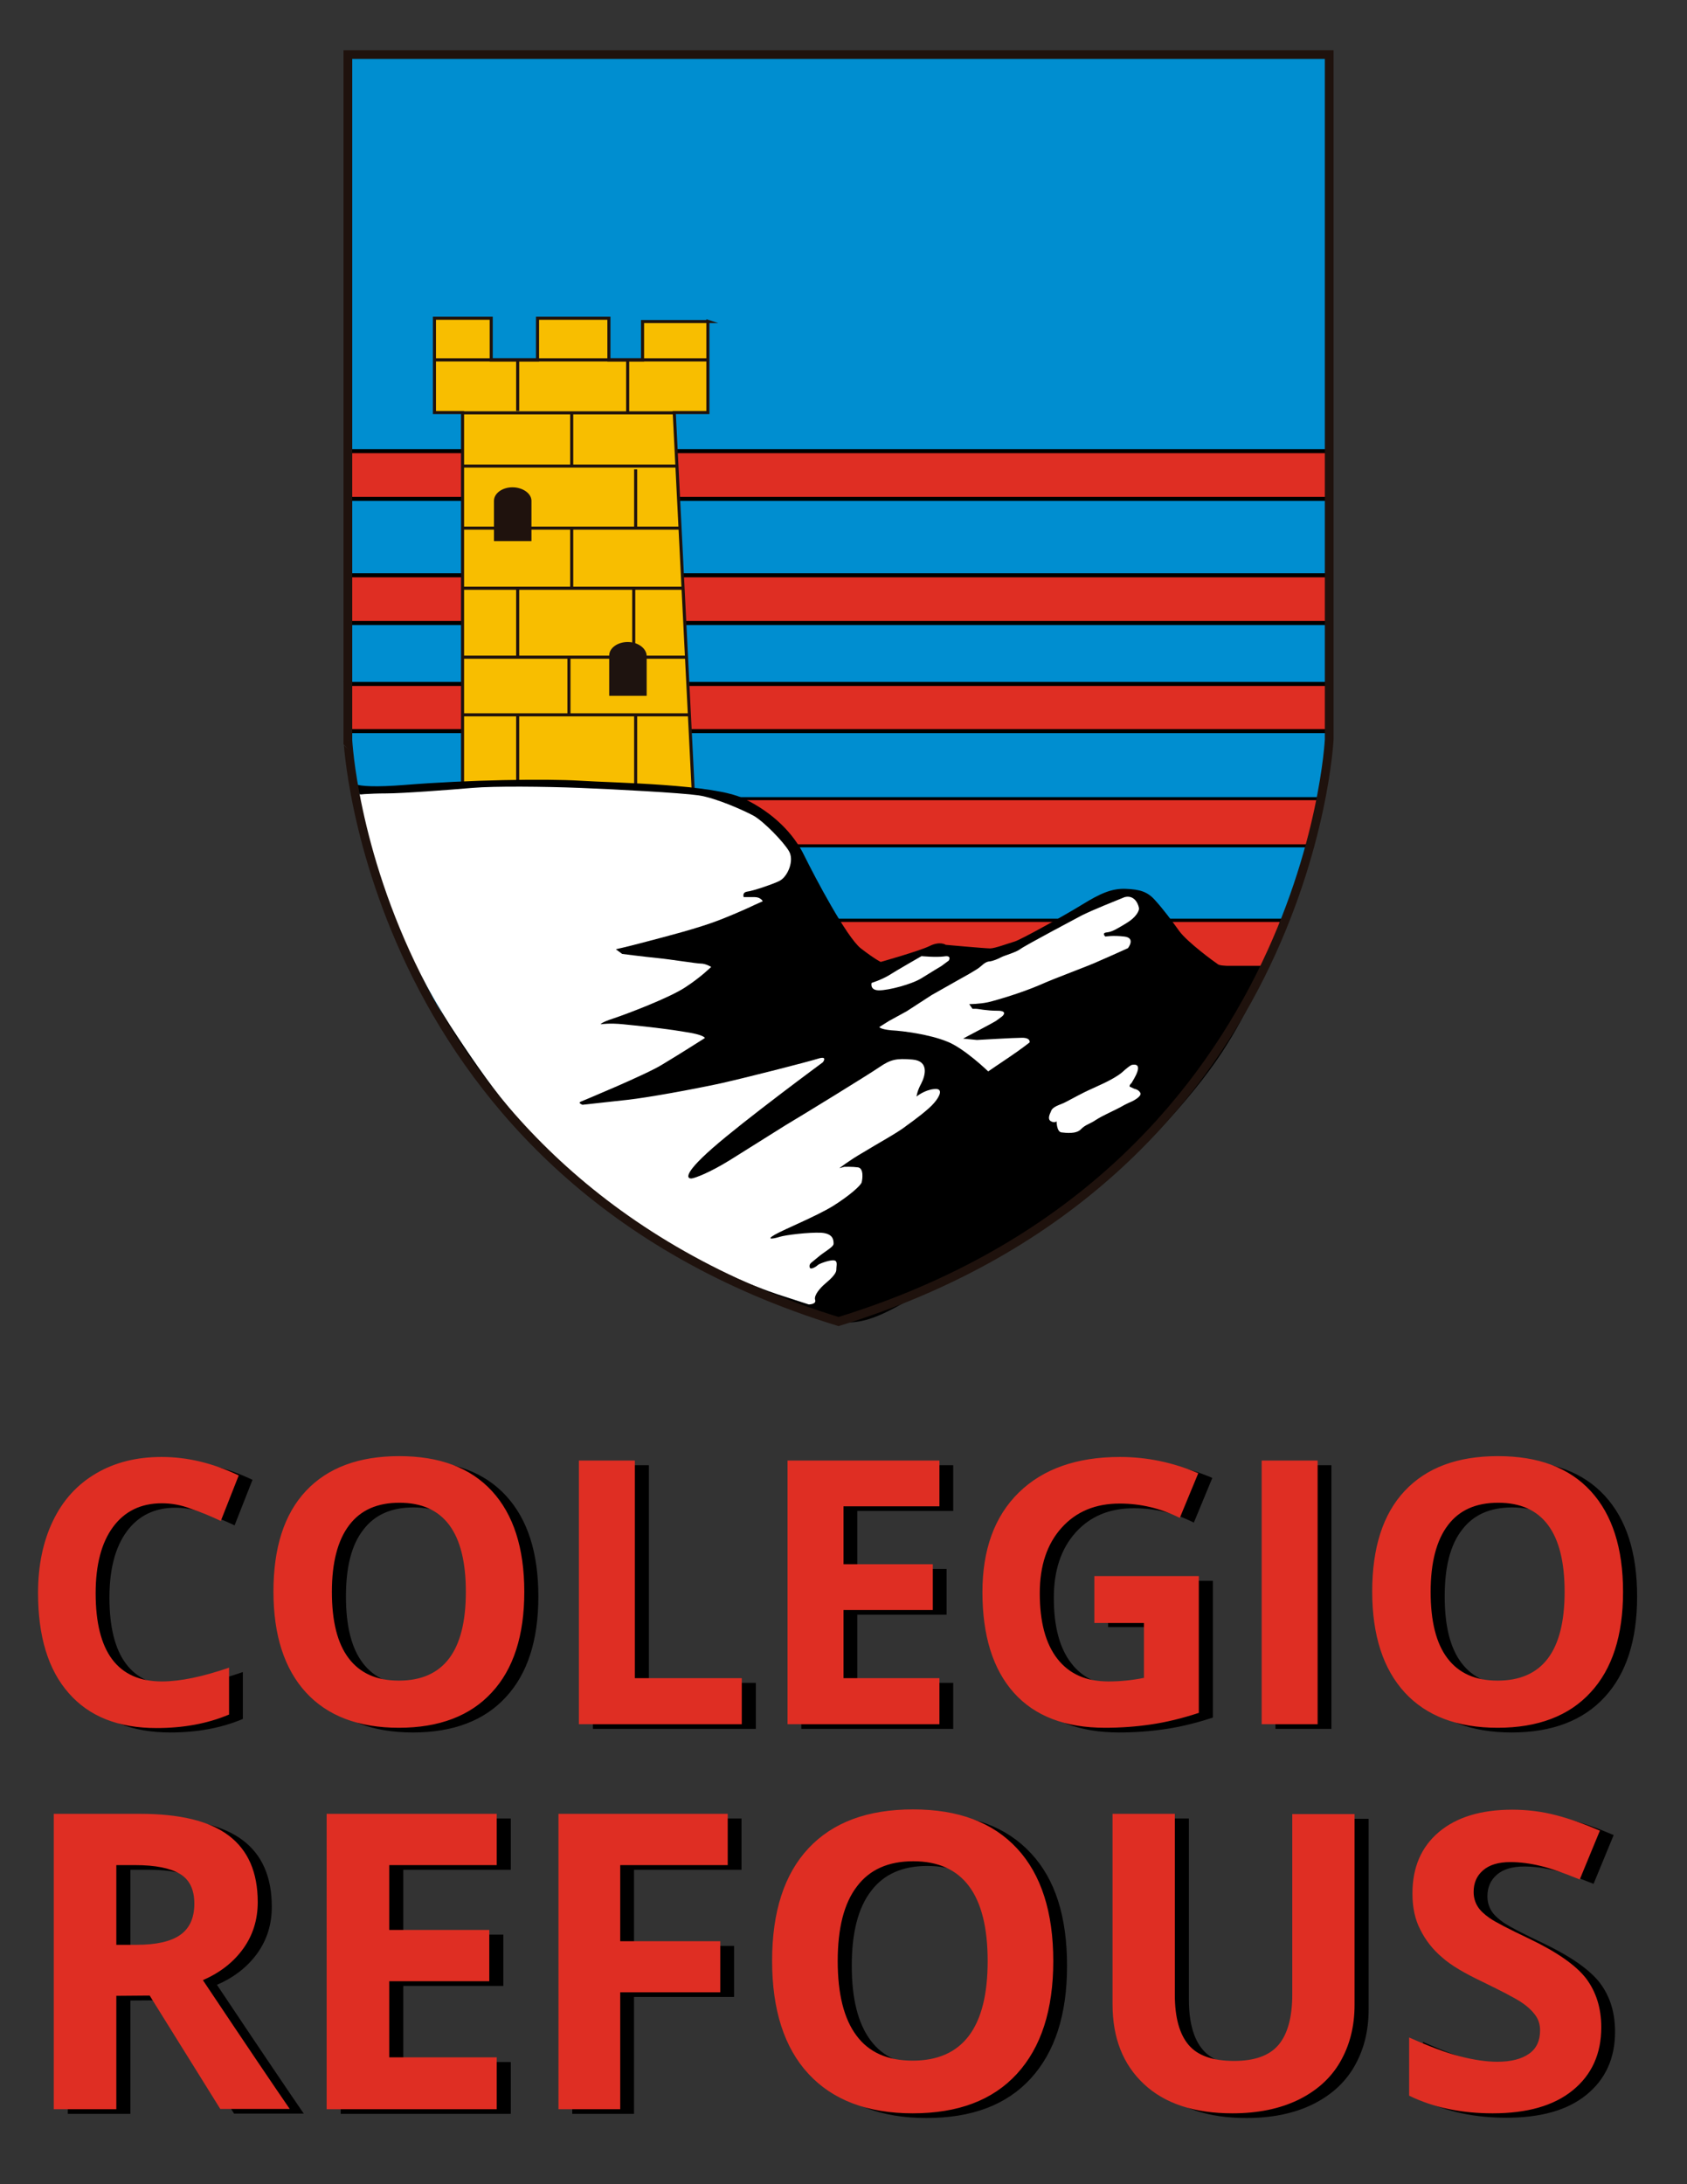
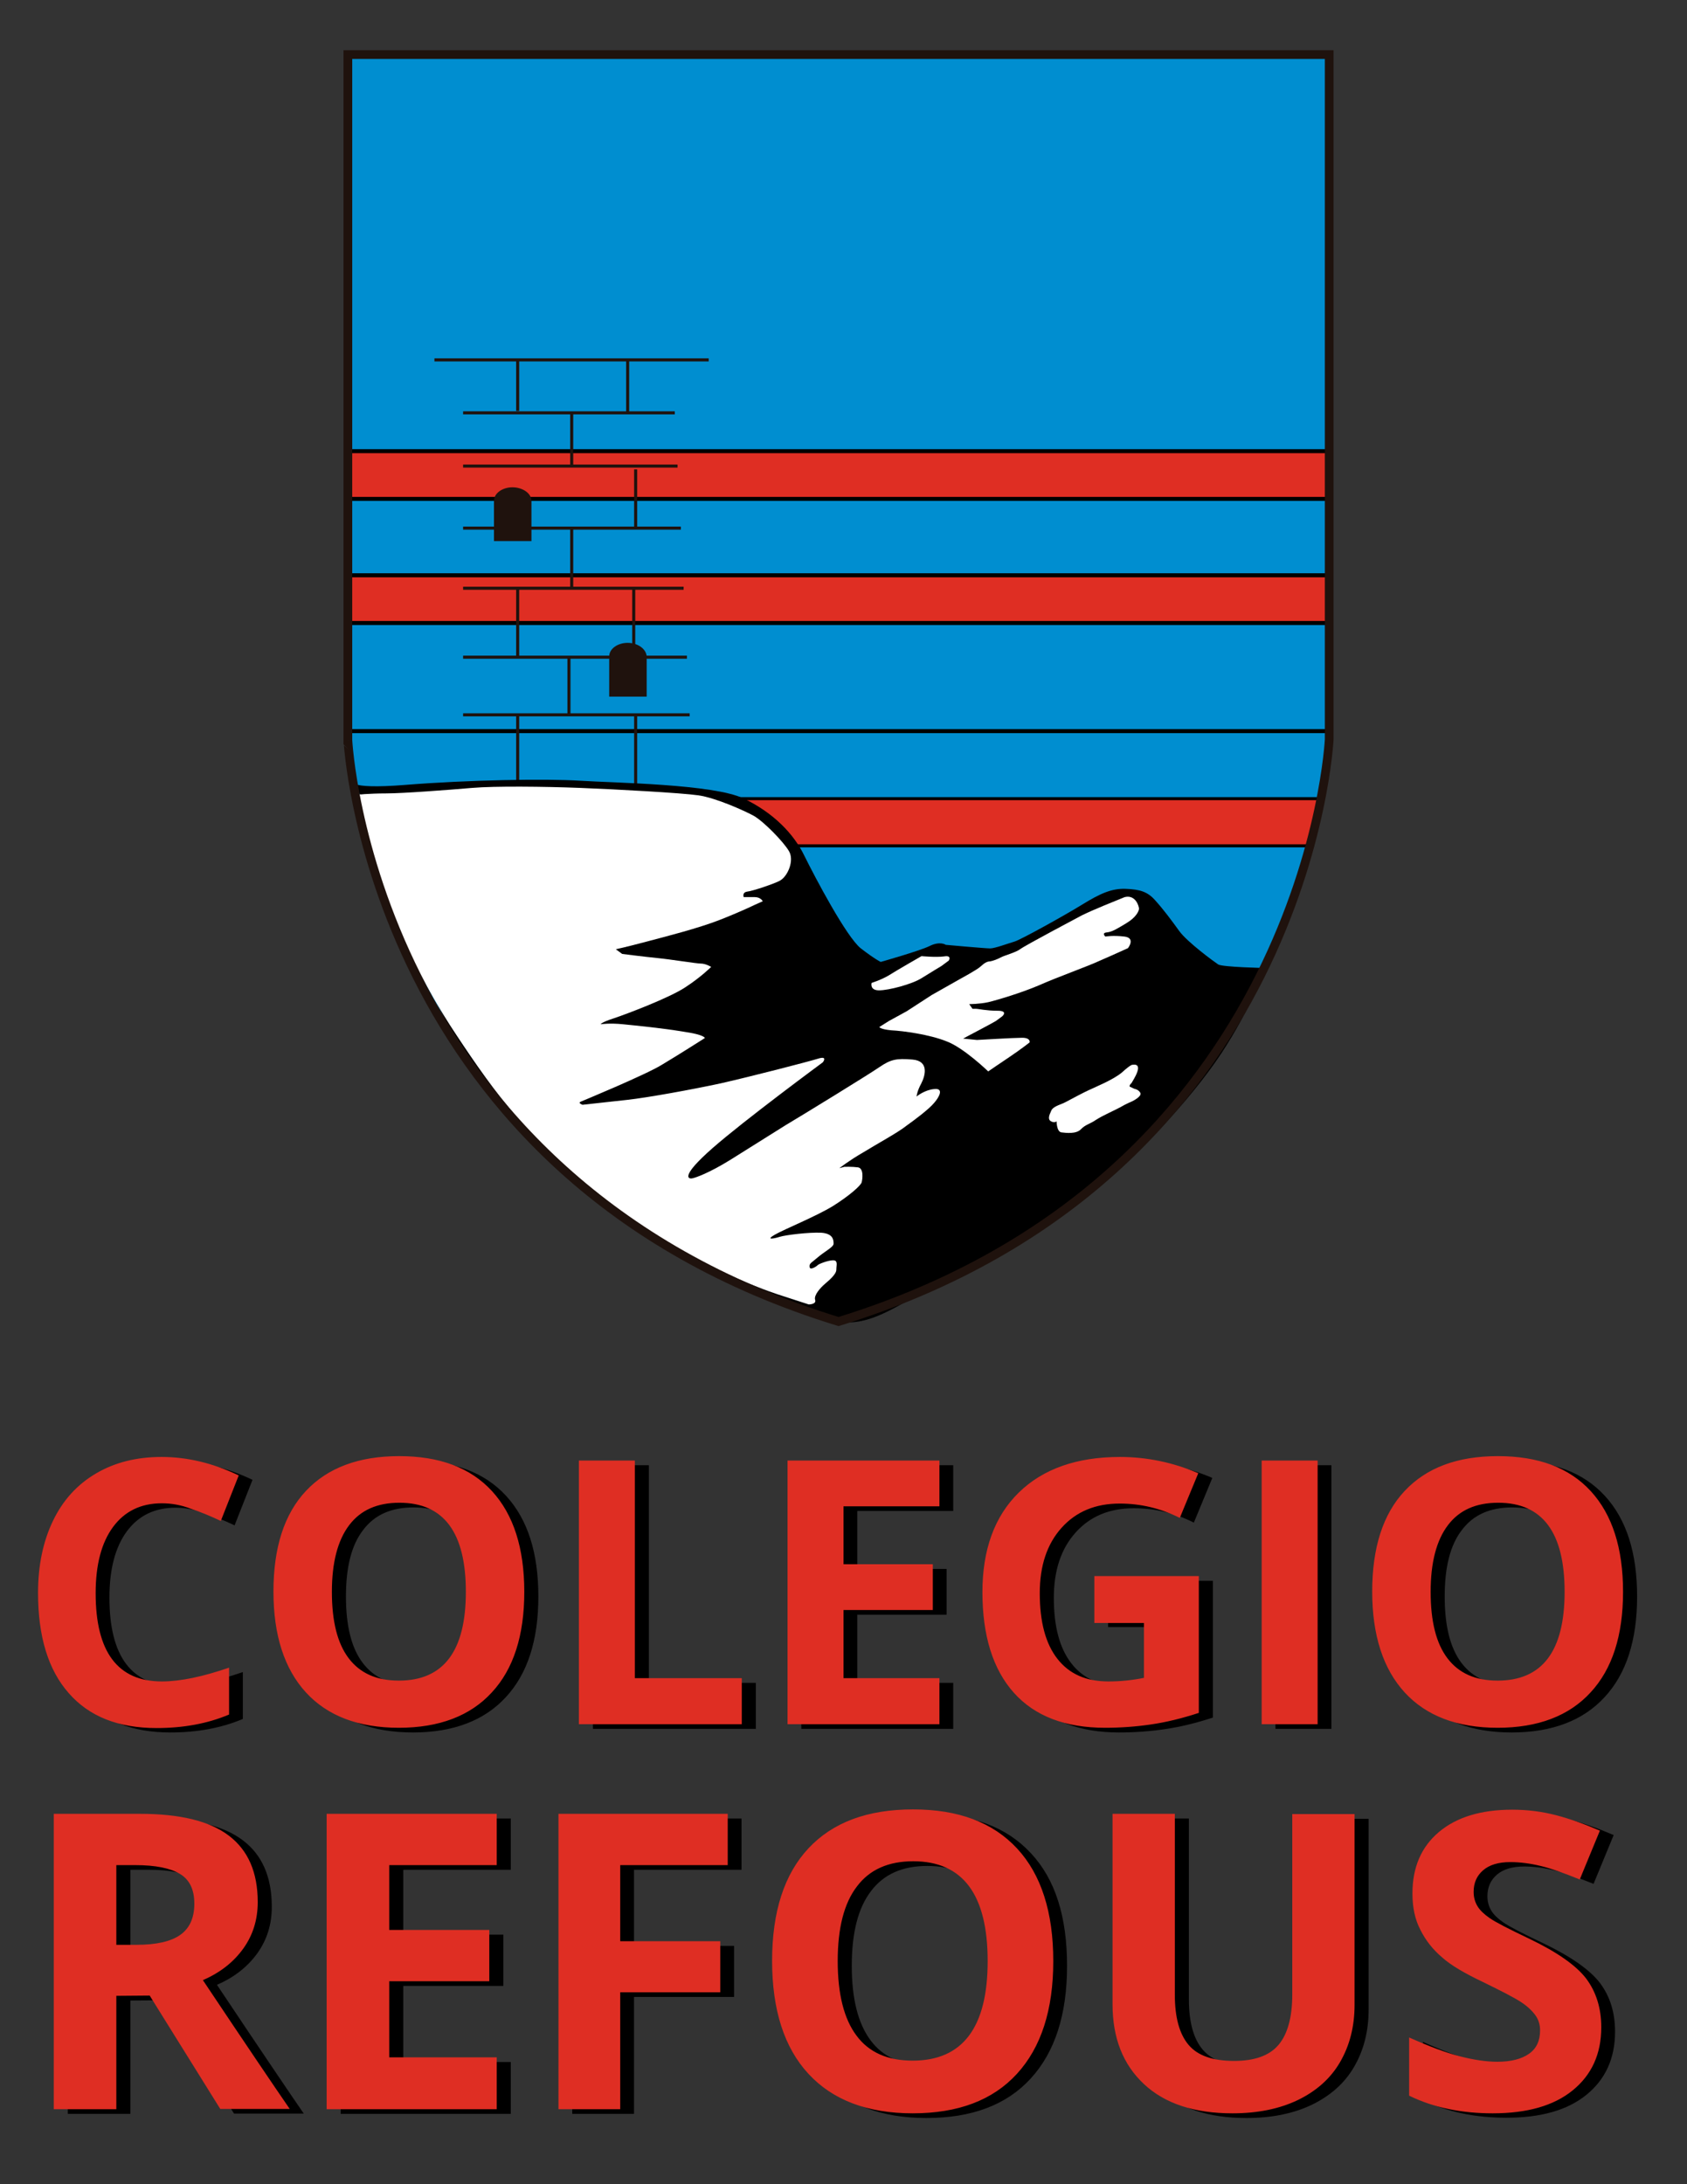
<svg xmlns="http://www.w3.org/2000/svg" version="1.1" id="Capa_1" x="0px" y="0px" viewBox="0 0 612 792" style="enable-background:new 0 0 612 792;" xml:space="preserve">
  <rect x="0" y="0" width="612" height="792" fill="#333333" stroke="none" />
  <style type="text/css">
	.st0{fill:#DF2E23;}
	.st1{fill:#008ED0;}
	.st2{fill:#1F120D;}
	.st3{fill:#DF2E23;stroke:#000000;stroke-width:1.464;stroke-miterlimit:10;}
	.st4{fill:#DF2E23;stroke:#000000;stroke-width:1.47;stroke-miterlimit:10;}
	.st5{fill:#DF2E23;stroke:#000000;stroke-width:1.477;stroke-miterlimit:10;}
	.st6{fill:#DF2E23;stroke:#000000;stroke-width:1.116;stroke-miterlimit:10;}
	.st7{fill:#DF2E23;stroke:#000000;stroke-width:1.192;stroke-miterlimit:10;}
	.st8{fill:#F8BE00;stroke:#1F120D;stroke-width:1.116;stroke-miterlimit:10;}
	.st9{fill:none;stroke:#1F120D;stroke-width:1.116;stroke-miterlimit:10;}
	.st10{fill:#FFFFFF;}
	.st11{fill:none;stroke:#1F120D;stroke-width:3.165;stroke-miterlimit:10;}
	.st12{fill:#1E130F;}
</style>
  <path d="M63.7,546.7c-7.6,0-13.5,2.9-17.7,8.6c-4.2,5.7-6.3,13.7-6.3,24c0,21.3,8,32,24,32c6.7,0,14.8-1.7,24.4-5v17  c-7.8,3.3-16.6,4.9-26.3,4.9c-13.9,0-24.5-4.2-31.9-12.7c-7.4-8.4-11.1-20.5-11.1-36.3c0-9.9,1.8-18.6,5.4-26.1s8.8-13.2,15.6-17.2  s14.7-6,23.8-6c9.3,0,18.6,2.2,28,6.7l-6.5,16.5c-3.6-1.7-7.2-3.2-10.8-4.4C70.8,547.4,67.2,546.7,63.7,546.7z M195.3,578.9  c0,15.8-3.9,28-11.8,36.5c-7.8,8.5-19.1,12.8-33.7,12.8s-25.9-4.3-33.7-12.8s-11.8-20.7-11.8-36.6c0-15.9,3.9-28.1,11.8-36.5  s19.2-12.6,33.8-12.6c14.7,0,25.9,4.2,33.7,12.7S195.3,563,195.3,578.9L195.3,578.9z M125.5,578.9c0,10.7,2,18.7,6.1,24.1  c4.1,5.4,10.1,8.1,18.2,8.1c16.2,0,24.3-10.7,24.3-32.2s-8-32.3-24.1-32.3c-8.1,0-14.1,2.7-18.2,8.1  C127.5,560.2,125.5,568.2,125.5,578.9L125.5,578.9z M215.1,626.9v-95.6h20.3v78.9h38.8v16.7L215.1,626.9L215.1,626.9z M345.8,626.9  h-55.1v-95.6h55.1v16.6H311v21h32.4v16.6H311v24.7h34.8V626.9z M402,573.2h38v49.6c-6.1,2-11.9,3.4-17.4,4.2  c-5.4,0.8-11,1.2-16.6,1.2c-14.4,0-25.5-4.2-33.1-12.7s-11.4-20.7-11.4-36.5c0-15.4,4.4-27.5,13.2-36.1c8.8-8.6,21.1-12.9,36.7-12.9  c9.8,0,19.3,2,28.4,5.9l-6.7,16.2c-7-3.5-14.2-5.2-21.8-5.2c-8.8,0-15.8,2.9-21.1,8.8s-7.9,13.8-7.9,23.7c0,10.4,2.1,18.3,6.4,23.8  s10.4,8.2,18.5,8.2c4.2,0,8.5-0.4,12.9-1.3V590H402V573.2z M462.7,626.9v-95.6H483v95.6H462.7z M593.9,578.9  c0,15.8-3.9,28-11.8,36.5c-7.8,8.5-19.1,12.8-33.7,12.8c-14.6,0-25.9-4.3-33.7-12.8s-11.8-20.7-11.8-36.6c0-15.9,3.9-28.1,11.8-36.5  c7.9-8.4,19.1-12.6,33.8-12.6s25.9,4.2,33.7,12.7S593.9,563,593.9,578.9L593.9,578.9z M524.1,578.9c0,10.7,2,18.7,6.1,24.1  c4.1,5.4,10.1,8.1,18.2,8.1c16.2,0,24.3-10.7,24.3-32.2s-8-32.3-24.1-32.3c-8.1,0-14.1,2.7-18.2,8.1  C526.1,560.2,524.1,568.2,524.1,578.9L524.1,578.9z M47.3,725.4v41.1H24.6V659.4h31.2c14.6,0,25.3,2.6,32.3,7.9  c7,5.3,10.5,13.3,10.5,24.1c0,6.3-1.7,11.9-5.2,16.8S85,717,78.7,719.7c16.1,24.1,26.6,39.6,31.5,46.7H84.9l-25.6-41.1L47.3,725.4  L47.3,725.4z M47.3,706.9h7.3c7.2,0,12.5-1.2,15.9-3.6c3.4-2.4,5.1-6.2,5.1-11.3s-1.7-8.7-5.2-10.8s-8.9-3.2-16.2-3.2h-6.9V706.9  L47.3,706.9z M185.3,766.5h-61.7V659.4h61.7V678h-39v23.5h36.3v18.6h-36.3v27.6h39V766.5L185.3,766.5z M229.9,766.5h-22.3V659.4H269  V678h-39v27.6h36.3v18.5H230v42.4H229.9z M387.1,712.8c0,17.7-4.4,31.3-13.2,40.9S352.5,768,336.1,768s-29-4.8-37.8-14.3  s-13.2-23.2-13.2-41s4.4-31.4,13.2-40.8c8.8-9.4,21.4-14.1,37.9-14.1s29,4.7,37.8,14.2C382.8,681.4,387.1,695,387.1,712.8  L387.1,712.8z M309,712.8c0,12,2.3,21,6.8,27c4.5,6.1,11.3,9.1,20.4,9.1c18.1,0,27.2-12,27.2-36.1s-9-36.2-27-36.2  c-9,0-15.8,3-20.4,9.1C311.3,691.8,309,700.8,309,712.8L309,712.8z M496.5,659.4v69.3c0,7.9-1.8,14.8-5.3,20.8s-8.7,10.5-15.3,13.7  c-6.7,3.2-14.6,4.8-23.7,4.8c-13.8,0-24.5-3.5-32.1-10.6s-11.4-16.7-11.4-29v-69h22.6V725c0,8.3,1.7,14.3,5,18.2s8.8,5.8,16.5,5.8  c7.4,0,12.8-1.9,16.1-5.8s5-10,5-18.3v-65.4h22.6L496.5,659.4z M585.9,736.7c0,9.7-3.5,17.3-10.4,22.9s-16.6,8.3-29,8.3  c-11.4,0-21.5-2.1-30.3-6.4v-21.1c7.2,3.2,13.3,5.5,18.3,6.8s9.6,2,13.7,2c5,0,8.8-1,11.5-2.9s4-4.7,4-8.5c0-2.1-0.6-4-1.8-5.6  s-2.9-3.2-5.2-4.7s-6.9-3.9-13.9-7.3c-6.5-3.1-11.5-6-14.7-8.9c-3.3-2.8-5.9-6.1-7.8-9.9c-2-3.8-2.9-8.2-2.9-13.2  c0-9.5,3.2-16.9,9.6-22.3c6.4-5.4,15.3-8.1,26.6-8.1c5.6,0,10.9,0.7,15.9,2s10.3,3.2,15.9,5.6l-7.3,17.7c-5.7-2.3-10.4-4-14.2-4.9  c-3.7-0.9-7.4-1.4-11-1.4c-4.3,0-7.6,1-9.9,3c-2.3,2-3.4,4.6-3.4,7.8c0,2,0.5,3.7,1.4,5.2s2.4,2.9,4.4,4.3c2,1.4,6.8,3.9,14.4,7.5  c10,4.8,16.9,9.6,20.6,14.4C584.1,723.9,585.9,729.8,585.9,736.7L585.9,736.7z" />
  <path class="st0" d="M58.7,545.1c-7.6,0-13.5,2.9-17.7,8.6c-4.2,5.7-6.3,13.7-6.3,24c0,21.3,8,32,24,32c6.7,0,14.8-1.7,24.4-5v17  c-7.8,3.3-16.6,4.9-26.3,4.9c-13.9,0-24.5-4.2-31.9-12.7c-7.4-8.4-11.1-20.5-11.1-36.3c0-9.9,1.8-18.6,5.4-26.1s8.8-13.2,15.6-17.2  s14.7-6,23.8-6c9.3,0,18.6,2.2,28,6.7l-6.5,16.5c-3.6-1.7-7.2-3.2-10.8-4.4C65.7,545.7,62.2,545.1,58.7,545.1z M190.2,577.2  c0,15.8-3.9,28-11.8,36.5c-7.8,8.5-19.1,12.8-33.7,12.8s-25.9-4.3-33.7-12.8S99.2,593,99.2,577.1c0-15.9,3.9-28.1,11.8-36.5  s19.2-12.6,33.8-12.6c14.7,0,25.9,4.2,33.7,12.7S190.2,561.4,190.2,577.2L190.2,577.2z M120.4,577.2c0,10.7,2,18.7,6.1,24.1  c4.1,5.4,10.1,8.1,18.2,8.1c16.2,0,24.3-10.7,24.3-32.2s-8-32.3-24.1-32.3c-8.1,0-14.1,2.7-18.2,8.1  C122.5,558.5,120.4,566.6,120.4,577.2L120.4,577.2z M210,625.2v-95.6h20.3v78.9h38.8v16.7L210,625.2L210,625.2z M340.8,625.2h-55.1  v-95.6h55.1v16.6H306v21h32.4v16.6H306v24.7h34.8V625.2z M397,571.5h37.9v49.6c-6.1,2-11.9,3.4-17.4,4.2c-5.4,0.8-11,1.2-16.6,1.2  c-14.4,0-25.5-4.2-33.1-12.7s-11.4-20.7-11.4-36.5c0-15.4,4.4-27.5,13.2-36.1c8.8-8.6,21.1-12.9,36.7-12.9c9.8,0,19.3,2,28.4,5.9  l-6.7,16.2c-7-3.5-14.2-5.2-21.8-5.2c-8.8,0-15.8,2.9-21.1,8.8s-7.9,13.8-7.9,23.7c0,10.4,2.1,18.3,6.4,23.8s10.4,8.2,18.5,8.2  c4.2,0,8.5-0.4,12.9-1.3v-19.9h-18V571.5z M457.7,625.2v-95.6H478v95.6H457.7z M588.8,577.2c0,15.8-3.9,28-11.8,36.5  c-7.8,8.5-19.1,12.8-33.7,12.8c-14.6,0-25.9-4.3-33.7-12.8s-11.8-20.7-11.8-36.6c0-15.9,3.9-28.1,11.8-36.5  c7.9-8.4,19.1-12.6,33.8-12.6s25.9,4.2,33.7,12.7S588.8,561.4,588.8,577.2L588.8,577.2z M519,577.2c0,10.7,2,18.7,6.1,24.1  c4.1,5.4,10.1,8.1,18.2,8.1c16.2,0,24.3-10.7,24.3-32.2s-8-32.3-24.1-32.3c-8.1,0-14.1,2.7-18.2,8.1  C521.1,558.5,519,566.6,519,577.2L519,577.2z M42.2,723.7v41.1H19.5V657.7h31.2c14.6,0,25.3,2.6,32.3,7.9c7,5.3,10.5,13.3,10.5,24.1  c0,6.3-1.7,11.9-5.2,16.8s-8.4,8.8-14.7,11.5c16.1,24.1,26.6,39.6,31.5,46.7H79.9l-25.6-41.1L42.2,723.7L42.2,723.7z M42.2,705.2  h7.3c7.2,0,12.5-1.2,15.9-3.6c3.4-2.4,5.1-6.2,5.1-11.3s-1.7-8.7-5.2-10.8s-8.9-3.2-16.2-3.2h-6.9V705.2L42.2,705.2z M180.2,764.8  h-61.7V657.7h61.7v18.6h-39v23.5h36.3v18.6h-36.3V746h39V764.8z M224.9,764.8h-22.3V657.7H264v18.6h-39v27.6h36.3v18.5H225v42.4  H224.9z M382.1,711.1c0,17.7-4.4,31.3-13.2,40.9s-21.4,14.3-37.8,14.3s-29-4.8-37.8-14.3s-13.2-23.2-13.2-41s4.4-31.4,13.2-40.8  c8.8-9.4,21.4-14.1,37.9-14.1s29,4.7,37.8,14.2C377.7,679.7,382.1,693.3,382.1,711.1L382.1,711.1z M303.9,711.1c0,12,2.3,21,6.8,27  c4.5,6.1,11.3,9.1,20.4,9.1c18.1,0,27.2-12,27.2-36.1s-9-36.2-27-36.2c-9,0-15.8,3-20.4,9.1C306.2,690.1,303.9,699.1,303.9,711.1  L303.9,711.1z M491.4,657.7V727c0,7.9-1.8,14.8-5.3,20.8s-8.7,10.5-15.3,13.7c-6.7,3.2-14.6,4.8-23.7,4.8  c-13.8,0-24.5-3.5-32.1-10.6s-11.4-16.7-11.4-29v-69h22.6v65.6c0,8.3,1.7,14.3,5,18.2s8.8,5.8,16.5,5.8c7.4,0,12.8-1.9,16.1-5.8  s5-10,5-18.3v-65.4h22.6L491.4,657.7z M580.9,735.1c0,9.7-3.5,17.3-10.4,22.9s-16.6,8.3-29,8.3c-11.4,0-21.5-2.1-30.3-6.4v-21.1  c7.2,3.2,13.3,5.5,18.3,6.8s9.6,2,13.7,2c5,0,8.8-1,11.5-2.9s4-4.7,4-8.5c0-2.1-0.6-4-1.8-5.6s-2.9-3.2-5.2-4.7s-6.9-3.9-13.9-7.3  c-6.5-3.1-11.5-6-14.7-8.9c-3.3-2.8-5.9-6.1-7.8-9.9c-2-3.8-2.9-8.2-2.9-13.2c0-9.5,3.2-16.9,9.6-22.3c6.4-5.4,15.3-8.1,26.6-8.1  c5.6,0,10.9,0.7,15.9,2s10.3,3.2,15.9,5.6l-7.3,17.7c-5.7-2.3-10.4-4-14.2-4.9c-3.7-0.9-7.4-1.4-11-1.4c-4.3,0-7.6,1-9.9,3  c-2.3,2-3.4,4.6-3.4,7.8c0,2,0.5,3.7,1.4,5.2s2.4,2.9,4.4,4.3c2,1.4,6.8,3.9,14.4,7.5c10,4.8,16.9,9.6,20.6,14.4  C579,722.2,580.9,728.1,580.9,735.1L580.9,735.1z" />
  <path class="st1" d="M304.2,479.2c170.5-52.5,178-211.1,178-211.1V19.8h-356v248.5C126.2,268.3,133.8,426.9,304.2,479.2L304.2,479.2  z" />
  <path class="st2" d="M227.7,233.1c-3.7,0-6.7,2.2-6.7,4.9v14.6h13.6V238C234.4,235.3,231.4,233.1,227.7,233.1L227.7,233.1z" />
  <path class="st3" d="M482.1,180.9H126.7l-1-17.3h356.4L482.1,180.9L482.1,180.9z" />
  <path class="st4" d="M482.1,225.9H126.7l-1-17.3h356.4L482.1,225.9L482.1,225.9z" />
-   <path class="st5" d="M482.1,265.1H126.9l-1.3-17.1h356.6v17.1H482.1z" />
+   <path class="st5" d="M482.1,265.1H126.9l-1.3-17.1v17.1H482.1z" />
  <path class="st6" d="M479.1,289.6H262c11.4,3.2,21.3,8.6,22.3,17.1h190.8C476.7,300.5,478.1,294.7,479.1,289.6L479.1,289.6z" />
-   <path class="st7" d="M465,333.7H248c11.4,3.2,21.3,8.6,22.3,17.1h188.6C460.6,344.7,464.1,338.8,465,333.7z" />
-   <path class="st8" d="M257.1,116.6h-24v13.9h-12.2v-15.1H195v15.1h-16.8v-15.1h-20.6v34.2h10.2v135.1h59.7c0,0,11.4,0.3,24,2.5  l-6.9-137.6h12.2v-33.1L257.1,116.6L257.1,116.6z" />
  <path class="st9" d="M187.8,130.4V149 M227.7,130.4v19.3 M244.8,149.7H168 M245.8,169H168 M247,191.5h-79 M248,213.3h-80   M249.2,238.3H168 M250.2,259.2H168 M187.8,284.6v-25.3 M230.6,284.6v-25.3 M206.4,259.2v-21 M187.8,238.3v-25 M207.4,213.3v-21.8   M230.6,191.5v-21.3 M207.4,169v-19.3" />
  <path class="st2" d="M185.9,176.7c-3.7,0-6.7,2.2-6.7,4.9v14.6h13.6v-14.6C192.8,178.9,189.6,176.7,185.9,176.7L185.9,176.7z" />
  <path class="st9" d="M229.9,213.3v25 M157.6,130.5h99.5" />
  <path d="M127.9,282.9c0,0-3.2,3.5,19.3,1.7c22.3-1.8,50.7-2.3,63.4-1.5s48,1.2,59.1,6.4c10.9,5.2,18.3,12.9,22.1,20.8  c3.9,7.9,15.3,29.5,20.5,33.6c5.2,4,7.2,4.9,7.2,4.9s13.8-3.9,17.6-5.7c3.9-2,6-0.5,6-0.5s14.3,1.3,16.1,1.3c1.7,0,6.5-1.8,8.9-2.5  c2.3-0.7,18-9.4,24.5-13.4s10.7-5.9,15.8-5.7s7.9,1,10.7,4.2c2.9,3.2,5.9,7.2,8.7,11.1c2.9,4,12.6,11.1,14.1,12.1S459,351,459,351  s-5,14.3-15.9,30.9s-32.7,39.8-44.5,47.7s-49.6,32.2-61.6,38c-12.1,5.9-21.1,13.3-32.6,11.7c-11.4-1.5-54.4-18.1-83.6-42.5  s-52.4-53-58.4-65.3c-6.2-12.2-21.5-41.4-26.7-58.1c-5.2-16.6-5-25-5-25S127.9,282.9,127.9,282.9z" />
  <path class="st10" d="M210.6,399.5c0,0,23.5-9.7,29.5-13.4c6.2-3.7,15.6-9.7,15.6-9.7s0-1.2-7.7-2.3c-7.7-1.3-17.1-2.2-22-2.7  s-8.1,0-8.1,0s0.2-0.7,4.9-2.2c4.5-1.5,20.1-7.4,25.8-11.2c5.7-3.7,9.4-7.4,9.4-7.4s-2-1.2-3.7-1.2s-10.7-1.5-15.8-2  c-5-0.5-12.8-1.5-12.8-1.5l-2.3-1.7c0,0,3.4-0.7,10.9-2.7c7.6-2,19-4.9,26.7-7.9s12.8-5.5,12.8-5.5l2.9-1.3c0,0-0.7-1.5-2.9-1.5h-4  c0,0-0.7-1.7,1.3-2c2-0.2,10.2-3,11.9-4c2.9-1.7,5.2-7.4,3.2-10.7c-2-3.4-9.1-10.7-12.8-12.8c-3.7-2-13.8-6.5-20-7.4  s-30.2-2.2-43-2.7s-30.9-0.7-39.1,0c-8.1,0.7-25.2,2-31.2,2c-5.9,0-11.9,0.5-9.2,0.5s-2.3-0.3-2.3-0.3s2.2,19.3,7.2,30.7  c5,11.4,16.6,37.1,29.9,56.9c13.1,19.8,28.7,41.6,56.2,61.9c27.4,20.1,54,29.9,60.1,31.9c6.2,2,11.4,3.7,11.4,3.7s2.9,0,2.3-1.7  c-0.5-1.7,2-4.4,3.5-5.7s4.2-3.5,4.2-5.2s0.7-3.4-1.2-3.4c-1.7,0-4.9,1.2-5.5,1.7c-0.7,0.7-2.9,2-3,0.7c-0.2-1.3,0.7-1.5,3-3.5  s5.7-3.7,5.7-4.9c0-1.2,0-3.7-4.5-4c-4.5-0.2-12.9,0.8-15.1,1.5s-5.2,1.2-1.7-0.8s15.1-6.7,21.1-10.4c5.9-3.7,10.1-7.4,10.4-8.6  s0.8-5-1.3-5.4c-2.2-0.3-5-0.2-5-0.2l-1.8,0.5c0,0,3.4-2.7,8.6-5.7c5.2-3.2,12.6-7.2,15.6-9.6c3.2-2.3,8.2-6,10.2-8.4  c2-2.3,3.5-5.4,0-5c-3.5,0.3-6.4,2.7-6.4,2.7s0.2-2,1.7-4.7c1.5-2.9,2.9-8.2-3.2-8.7c-5.9-0.5-7.9,0-11.9,2.7  c-3.9,2.7-27.7,17.3-34.1,21.1c-6.4,4-12.6,7.9-20.1,12.6c-7.6,4.7-12.6,6.5-13.9,6.7s-4.2-0.7,7.4-10.9  c11.6-10.2,40.1-31.2,40.1-31.2s2-2.5-1.8-1.3c-3.9,1.2-24.5,6.5-35.1,8.9c-10.6,2.3-26.7,5.2-33.9,6s-16.4,1.8-16.4,1.8  S209.6,400,210.6,399.5L210.6,399.5z" />
  <path class="st10" d="M334.3,346.7c0,0-9.1,5.2-11.9,7c-2.9,1.7-6.2,2.7-6.2,2.7s-0.8,2.7,2.7,2.7s11.9-2.2,15.4-4.4  s7.2-4.4,7.2-4.4l2.7-2c0,0,1.2-2-1.7-1.5C339.5,347.2,334.3,346.7,334.3,346.7L334.3,346.7z M392.5,331.9c0,0-20.6,10.9-22.3,12.2  s-5.7,2.3-7,3s-2.9,1.3-4,1.5c-1.2,0-2.2,0.7-3.4,1.8c-1.2,1.2-7.4,4.5-8.6,5.2s-9.2,5.2-9.2,5.2l-9.1,5.9l-6.4,3.5l-3.5,2.2  c0,0,0.2,0.8,4.4,1.2c4.2,0.2,13.8,1.5,20,4c6.2,2.3,15.1,10.9,15.1,10.9s4.2-2.9,8.1-5.5c4-2.7,6.9-5,6.9-5s0.5-1.7-2.7-1.7  c-3,0-16.4,0.8-16.4,0.8l-5-0.5c0,0,3.7-2,6.4-3.4s5.5-3,5.5-3l2.3-1.7c0,0,2.3-2-1.7-2c-4.2,0-6.9-0.7-7.9-0.7h-1.2l-1.2-1.7  c0,0,3.7,0,6.9-0.7c3-0.7,12.1-3.4,18.6-6.2c6.5-2.9,17.8-6.9,22-8.9c4.2-1.8,10.1-4.5,10.1-4.5s2.9-3.7-1.3-4.2s-6.9,0-6.9,0  s-1.5-1.3,0.5-1.5s3.7-1.3,7.2-3.4s4.5-4.4,4.5-5.2s-1.2-5.2-5.2-4.2C404.1,326.9,397.2,329.6,392.5,331.9L392.5,331.9z   M410.8,386.1c0,0-0.5-0.2-3.7,2.7c-3.4,2.9-10.2,5.5-13.6,7.2s-6.4,3.4-7.7,4s-4,1.3-4.5,2.9c-0.7,1.5-1.3,3,0,3.7s2,0,2,0  s0,3.7,1.7,4c1.7,0.2,5.5,0.7,7.2-1.2c1.7-1.7,3-1.7,5.5-3.4c2.3-1.5,6.9-3.5,8.7-4.5c2-1.2,4.4-2.2,4.4-2.2s3.5-1.7,2.9-3  c-0.7-1.3-2.2-1.5-2.2-1.5l-1.7-0.8c0,0-0.2-0.5,0.7-1.3C411.1,391.6,415.3,385.4,410.8,386.1L410.8,386.1z" />
  <path class="st11" d="M304.2,479.2c170.5-52.5,178-211.1,178-211.1V19.8h-356v248.5C126.2,268.3,133.8,426.9,304.2,479.2  L304.2,479.2z" />
-   <path class="st12" d="M227.7,232.8c-3.7,0-6.7,2.2-6.7,4.9v14.6h13.6v-14.6C234.4,235,231.4,232.8,227.7,232.8L227.7,232.8z" />
</svg>